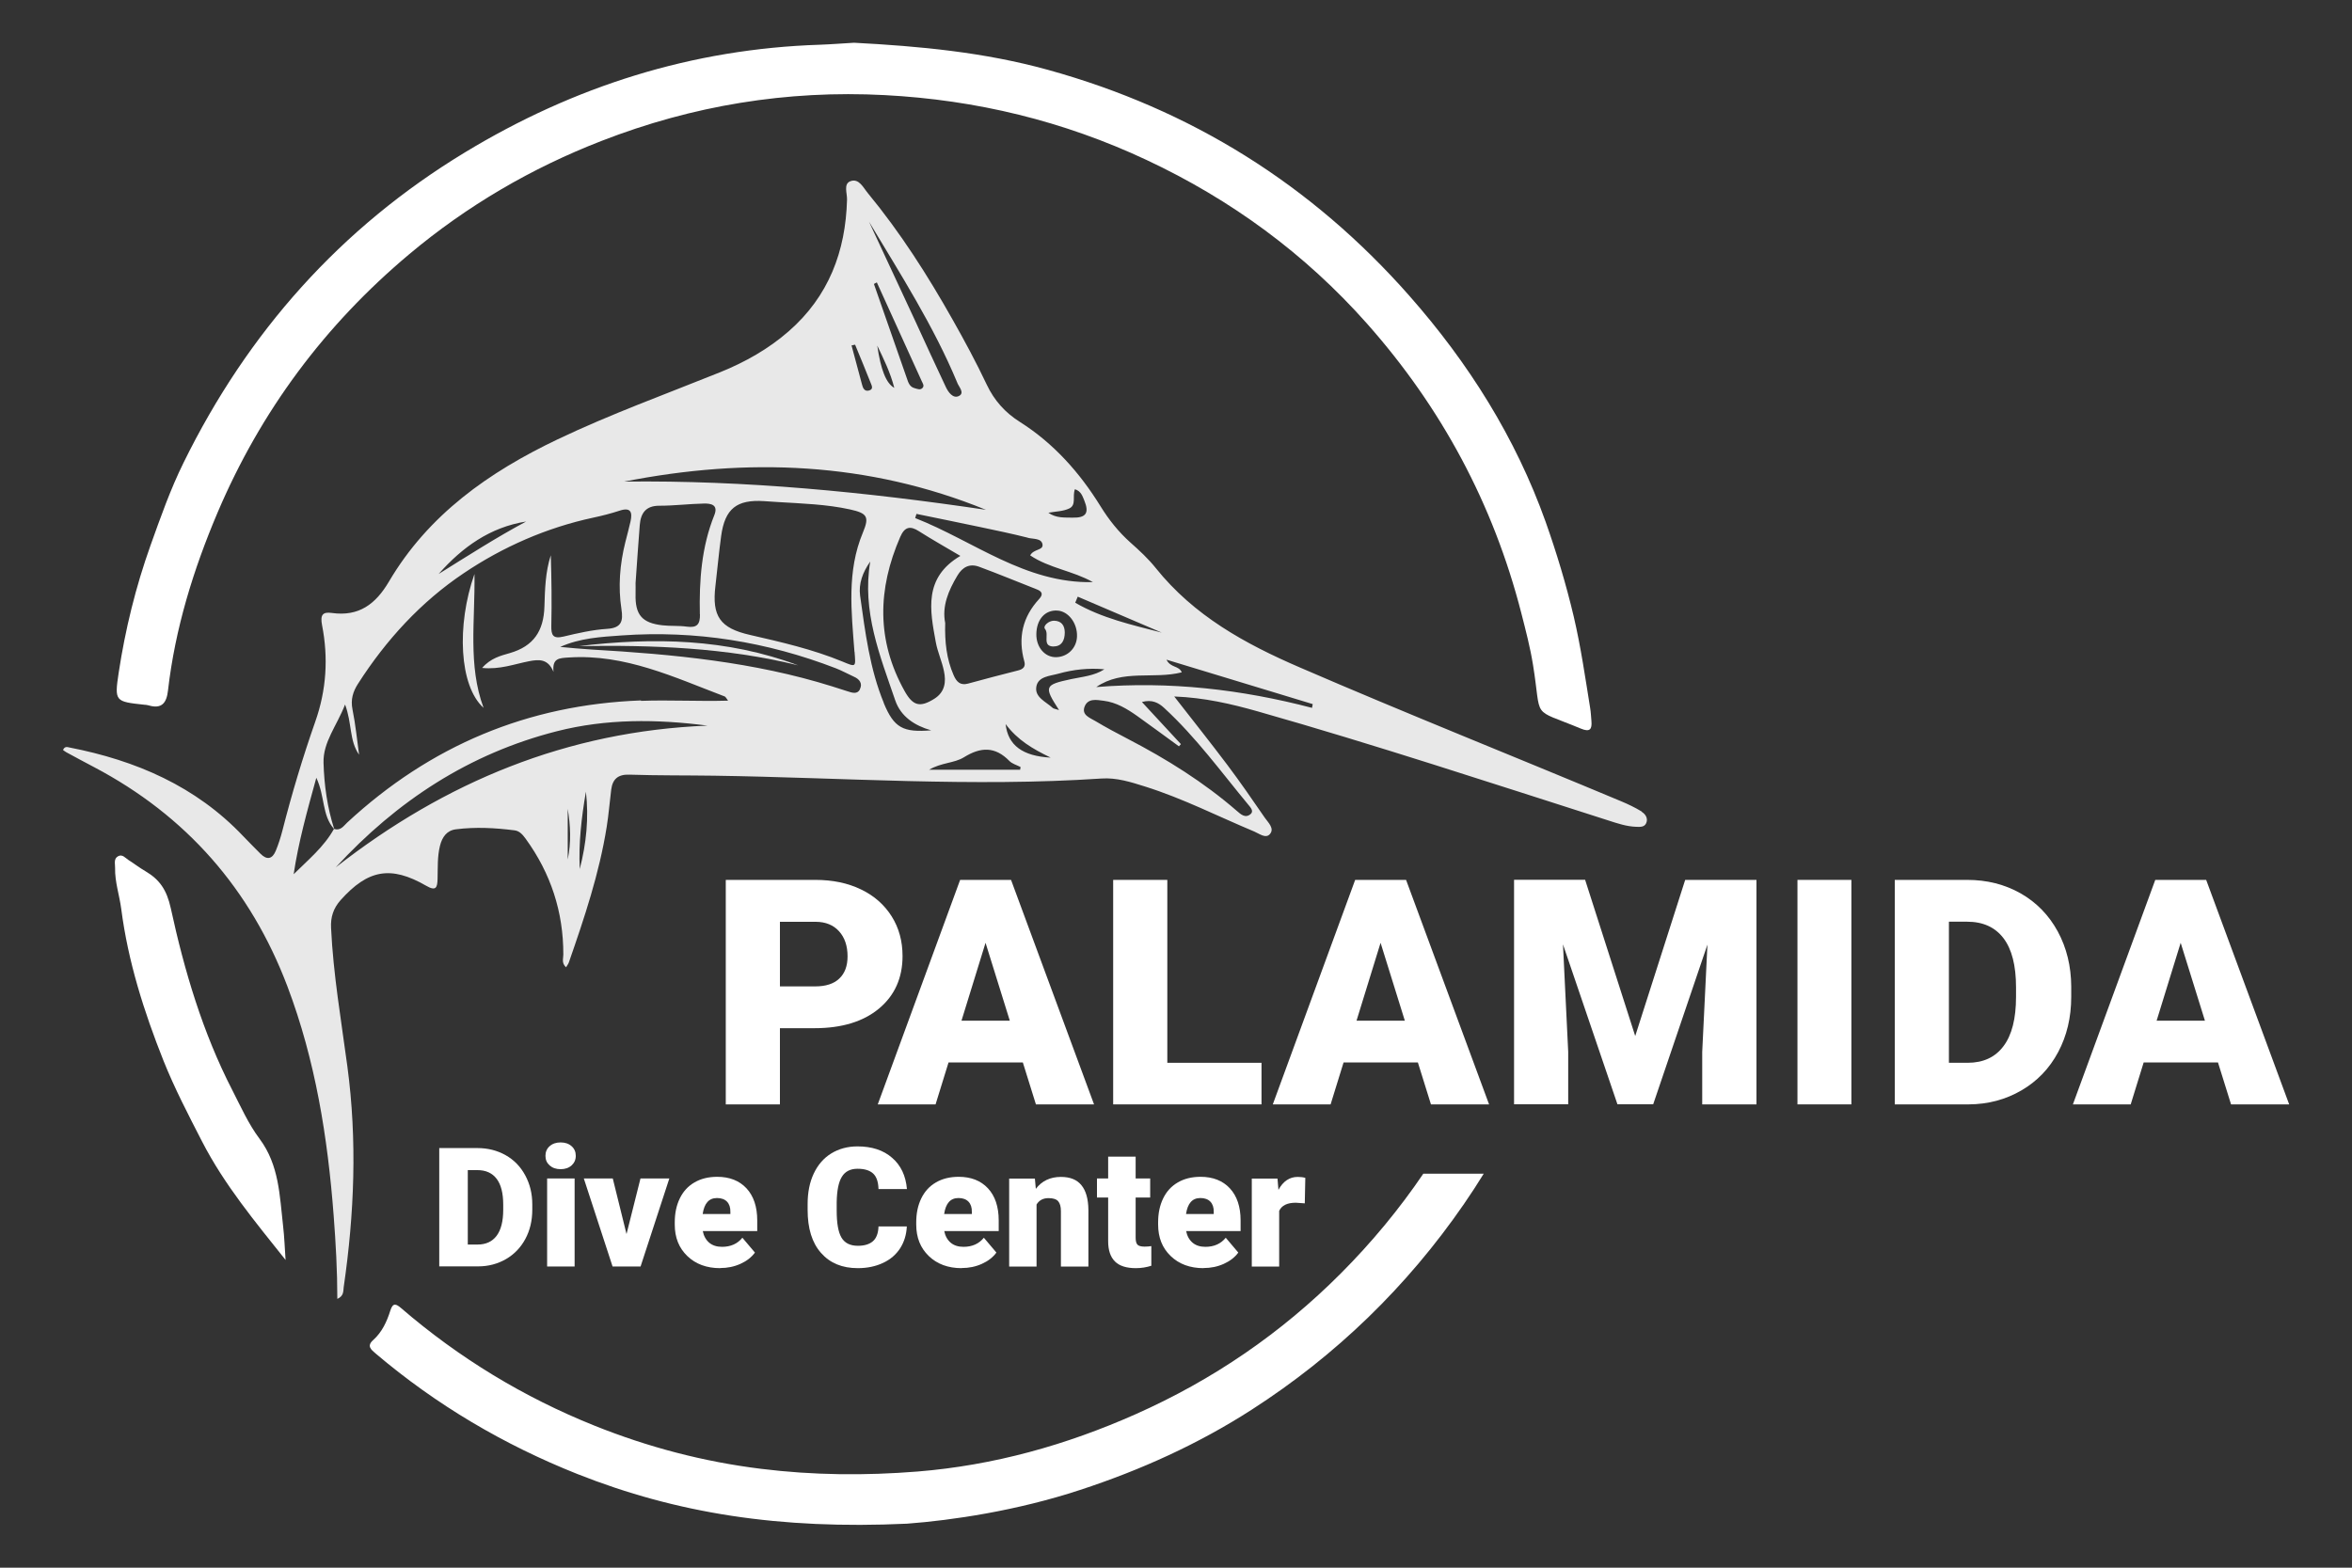
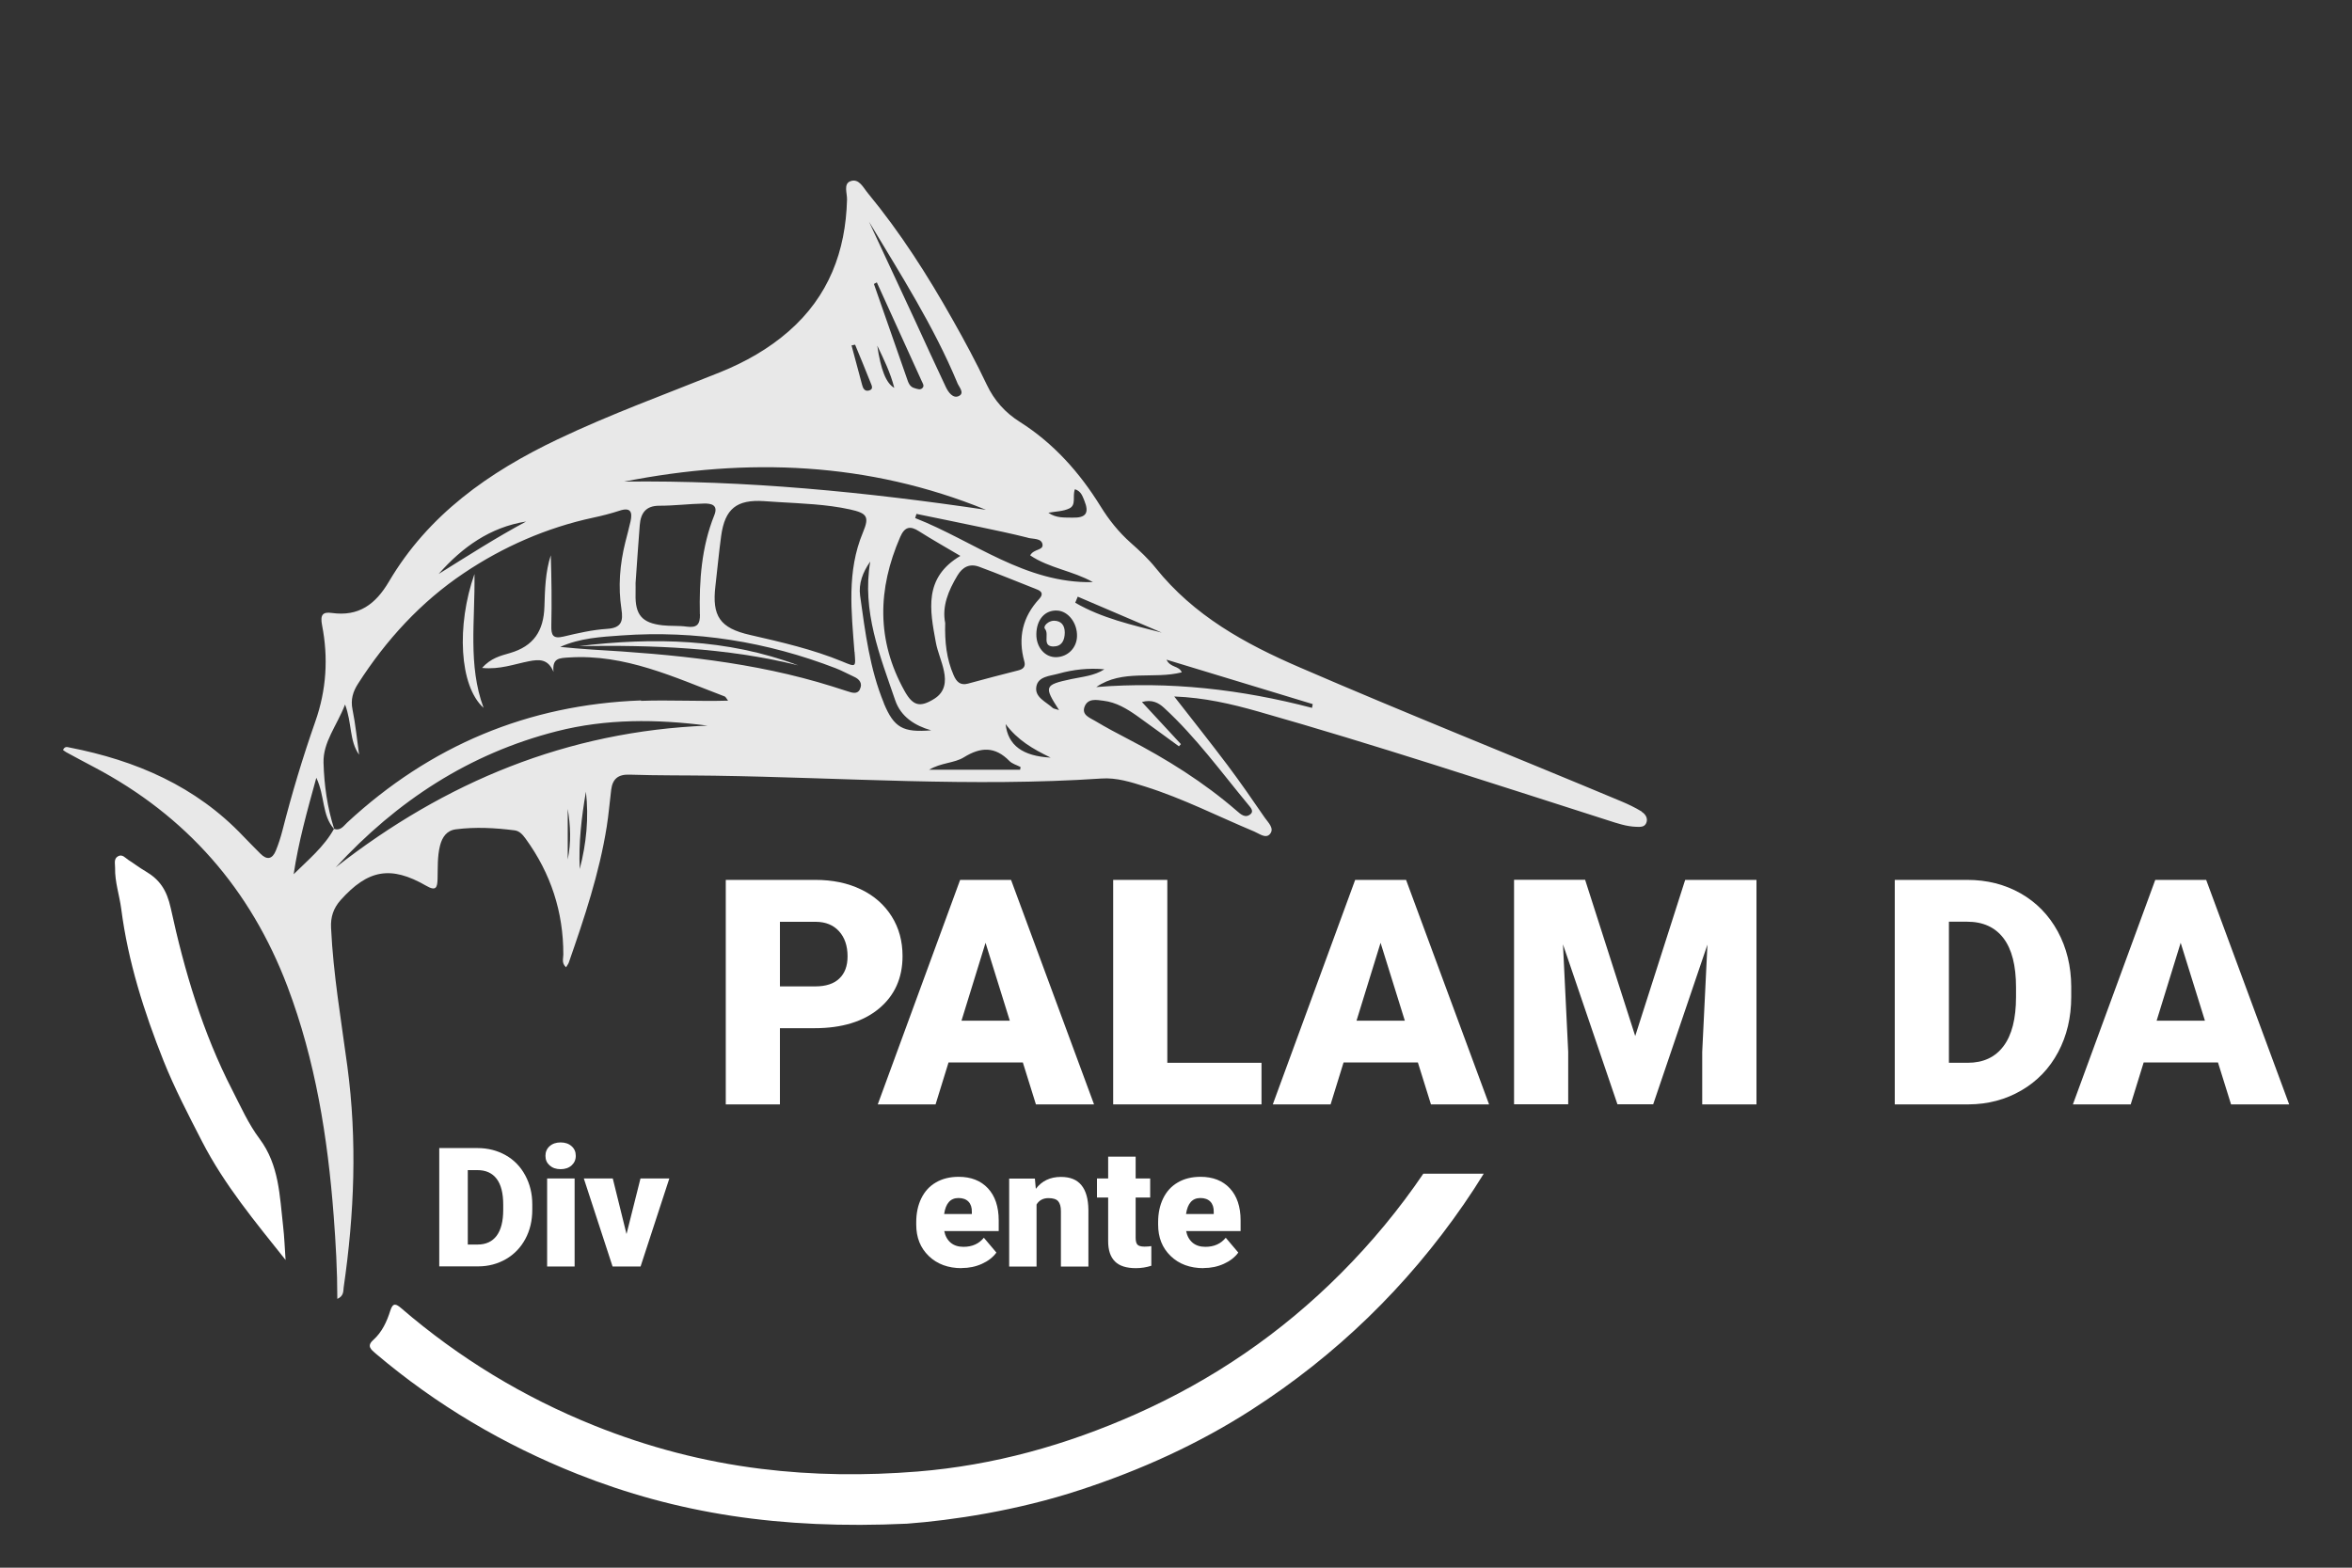
<svg xmlns="http://www.w3.org/2000/svg" id="Layer_1" viewBox="0 0 225 150">
  <rect x="0" y="0" width="225" height="150" fill="#333333" stroke="none" />
  <defs>
    <style>.cls-1{fill:#fff;}.cls-2{fill:#e8e8e8;}</style>
  </defs>
-   <path class="cls-1" d="m81.71,4.09c6.28.33,12.45.91,18.53,2.59,13.7,3.79,25.21,10.98,34.59,21.63,5.65,6.41,10.15,13.55,13.03,21.62,1.05,2.97,1.96,5.98,2.69,9.07.68,2.91,1.1,5.83,1.57,8.75.07.41.08.82.12,1.23.07.8-.14,1.1-1.02.73-4.86-2.02-3.69-.72-4.57-6.11-.27-1.67-.7-3.31-1.12-4.95-2.68-10.43-7.64-19.66-14.77-27.7-5.92-6.67-12.99-11.85-21.07-15.64-7.95-3.73-16.28-5.75-25.06-6.21-9.37-.49-18.39,1-27.08,4.38-6.7,2.6-12.87,6.2-18.41,10.85-8.08,6.78-14.2,15.01-18.33,24.72-2.32,5.47-4.06,11.1-4.74,17.02-.13,1.18-.59,1.8-1.86,1.42-.13-.04-.27-.05-.41-.06-2.78-.3-2.86-.31-2.45-3.04.63-4.16,1.63-8.23,3.05-12.21.96-2.68,1.9-5.36,3.16-7.91,6.13-12.47,15.02-22.48,26.92-29.69,10.42-6.32,21.73-9.91,33.97-10.3,1.1-.04,2.2-.13,3.25-.19Z" />
  <path class="cls-1" d="m27.33,120.57c-2.92-3.67-5.86-7.19-8-11.35-1.31-2.55-2.63-5.08-3.69-7.73-1.86-4.68-3.39-9.48-4.04-14.51-.17-1.32-.62-2.59-.59-3.94.01-.4-.16-.88.3-1.12.4-.21.68.17.97.36.54.34,1.05.74,1.6,1.06,1.39.81,2.07,1.8,2.46,3.57,1.3,5.99,3.05,11.89,5.88,17.39.81,1.58,1.55,3.25,2.61,4.66,1.88,2.52,1.92,5.45,2.25,8.33.13,1.09.16,2.18.24,3.28Z" />
  <path class="cls-2" d="m55.39,61.82c7.05-.11,14.07.14,20.96,1.84-6.81-2.56-13.84-2.69-20.96-1.84Z" />
  <path class="cls-2" d="m157.05,77.65c-.62-.38-1.29-.7-1.96-.98-10.24-4.29-20.56-8.4-30.75-12.81-5.26-2.27-10.12-4.95-13.77-9.5-.71-.89-1.56-1.68-2.42-2.44-1.14-1.02-2.07-2.18-2.87-3.48-2-3.23-4.48-6.02-7.73-8.08-1.38-.87-2.43-2.03-3.15-3.55-1-2.11-2.11-4.18-3.26-6.21-2.39-4.24-5-8.34-8.11-12.11-.45-.54-.86-1.46-1.68-1.15-.68.26-.3,1.15-.32,1.76-.13,4.96-1.76,9.25-5.56,12.58-1.95,1.71-4.19,2.97-6.59,3.94-5.19,2.09-10.46,4-15.52,6.41-6.59,3.14-12.38,7.21-16.16,13.63-1.27,2.15-2.87,3.35-5.45,2.99-.89-.13-1.13.19-.94,1.17.61,3.12.42,6.2-.65,9.23-1.2,3.42-2.24,6.89-3.14,10.41-.17.66-.38,1.32-.64,1.95-.33.79-.84.91-1.47.27-.54-.56-1.11-1.1-1.64-1.67-4.54-4.79-10.27-7.25-16.63-8.49-.19-.04-.45-.14-.61.24.09.06.19.15.3.21.89.48,1.77.96,2.67,1.43,8.82,4.65,14.97,11.67,18.5,20.99,2.67,7.06,3.85,14.43,4.42,21.92.2,2.62.35,5.25.35,7.97.64-.28.56-.75.61-1.12,1.02-7.03,1.3-14.05.35-21.13-.59-4.41-1.35-8.8-1.56-13.26-.05-1.02.22-1.86.91-2.64,2.61-2.92,4.79-3.34,8.19-1.38.96.56,1.07.15,1.09-.67.03-1.05-.03-2.11.23-3.15.21-.84.65-1.47,1.52-1.58,1.88-.24,3.76-.14,5.63.1.49.07.78.44,1.06.82,2.39,3.3,3.6,6.98,3.59,11.07,0,.38-.19.8.26,1.21.11-.18.22-.32.27-.47,1.48-4.25,2.91-8.51,3.62-12.97.19-1.18.28-2.37.43-3.55.13-1.02.65-1.48,1.75-1.44,2.71.09,5.42.06,8.12.1,12.34.18,24.68,1.1,37.03.27,1.44-.1,2.82.34,4.18.77,3.6,1.13,6.96,2.85,10.43,4.3.48.2,1.1.71,1.5.25.47-.54-.16-1.1-.48-1.56-1.17-1.7-2.34-3.4-3.58-5.05-1.62-2.15-3.29-4.25-5.09-6.56,2.89.11,5.46.71,8,1.43,11.26,3.2,22.37,6.87,33.52,10.43.87.28,1.74.58,2.67.61.37.01.78.05.96-.35.2-.45-.07-.86-.41-1.07Zm-45.91-17.12c-2.85-.74-5.74-1.38-8.28-2.86.08-.19.16-.39.24-.58,2.68,1.15,5.36,2.29,8.04,3.44Zm-13.15,2.75c.14.5-.1.75-.6.87-1.6.4-3.2.83-4.79,1.26-.74.2-1.1-.18-1.37-.8-.68-1.55-.86-3.18-.81-5-.32-1.59.3-3.09,1.17-4.54.5-.84,1.19-1.17,2.08-.84,1.85.68,3.67,1.44,5.51,2.16.52.2.63.48.24.91-1.6,1.73-2.06,3.72-1.43,5.99Zm-8.47-1.84c.17.94.59,1.83.78,2.77.22,1.03.1,2.01-.92,2.65-1.37.86-2.05.69-2.85-.75-2.7-4.84-2.58-9.75-.41-14.74.42-.96.94-1.09,1.79-.54,1.26.8,2.56,1.53,3.96,2.36-3.54,2.09-2.91,5.2-2.35,8.25Zm11.63-3.02c1.05.06,1.92,1.2,1.88,2.47-.03,1.11-.89,1.97-2,1.99-1.08.02-1.91-.96-1.89-2.21.02-1.41.84-2.32,2.01-2.25Zm1.14-9.77c.7-.33.28-1.17.54-1.84.59.19.72.66.89,1.06.5,1.22.18,1.69-1.13,1.66-.76-.02-1.55.06-2.3-.47.72-.13,1.42-.13,2-.41Zm-3.96,2.81c.5.13,1.3.02,1.4.63.09.59-.84.41-1.18,1.05,1.82,1.23,4.1,1.48,6,2.56-6.49.14-11.39-3.93-17-6.13.04-.13.08-.27.12-.4,2.03.42,4.07.83,6.1,1.26,1.52.32,3.05.64,4.56,1.02Zm-6.75-14.82c.16.39.74.98.13,1.26-.54.25-.99-.36-1.23-.87-1-2.11-1.97-4.24-2.95-6.37-1.46-3.15-2.93-6.3-4.4-9.45,3.02,5.04,6.19,9.99,8.45,15.42Zm-7.98-9.47c.09-.05.19-.1.28-.15,1.43,3.15,2.87,6.31,4.3,9.46.09.2.26.43.08.63-.22.25-.51.1-.77.03-.47-.12-.6-.54-.73-.92-1.06-3.02-2.11-6.03-3.16-9.05Zm1.95,9.94c-.78-.43-1.29-1.72-1.63-4.04.62,1.29,1.25,2.56,1.63,4.04Zm-3.75-4.13c.5,1.21,1,2.41,1.48,3.63.11.28.32.64-.17.76-.4.1-.56-.23-.64-.55-.34-1.25-.67-2.51-1.01-3.77.11-.02.23-.05.34-.07Zm12.52,15.8c-11.47-1.7-22.99-2.84-34.61-2.7,11.78-2.32,23.36-1.89,34.61,2.7Zm-12.57,13.59c.11,1.47.18,1.49-1.16.93-2.86-1.18-5.85-1.86-8.85-2.55-2.86-.65-3.65-1.79-3.3-4.69.19-1.59.33-3.2.55-4.79.36-2.6,1.49-3.49,4.1-3.32.46.03.92.06,1.37.09,2.29.14,4.59.21,6.84.7,1.67.37,1.88.7,1.25,2.21-1.56,3.72-1.1,7.58-.81,11.41Zm-14.79-3.61c.02.97-.27,1.33-1.25,1.2-.77-.11-1.56-.04-2.34-.13-1.96-.22-2.62-1.01-2.57-2.99.01-.46,0-.92,0-1.05.15-2.07.26-3.81.4-5.54.09-1.14.57-1.87,1.89-1.86,1.42,0,2.84-.18,4.26-.21.66-.01,1.39.11.98,1.12-1.22,3.04-1.45,6.24-1.38,9.47Zm-16.63-8.86c-2.87,1.54-5.61,3.3-8.37,5.02,2.26-2.56,4.91-4.47,8.37-5.02Zm-22.24,33.76c.46-3.08,1.28-6.02,2.17-9.24.84,1.78.53,3.59,1.69,4.89-.96,1.73-2.47,2.96-3.87,4.35Zm26.22-1.42v-4.85c.26,1.58.34,3.21,0,4.85Zm1.15.91c-.12-2.49.17-4.95.59-7.4.29,2.51.04,4.97-.59,7.4Zm-23.34-.16c5.84-6.35,12.77-10.89,21.14-13.02,4.74-1.21,9.56-1.17,14.42-.54-13.39.53-25.1,5.38-35.56,13.56Zm29.19-15.97c-10.83.4-20.16,4.34-28.09,11.68-.35.33-.64.81-1.25.62-.66-2.05-.96-4.19-1.02-6.33-.06-1.98,1.26-3.52,2.06-5.58.68,1.82.39,3.45,1.34,4.8-.2-1.44-.34-2.9-.63-4.33-.19-.94.04-1.7.53-2.46,2.68-4.19,6.03-7.84,10.12-10.58,3.73-2.51,7.91-4.35,12.38-5.31.85-.18,1.7-.4,2.53-.67,1.06-.35,1.23.15,1.04,1.02-.15.67-.33,1.33-.5,2-.53,2.12-.7,4.26-.37,6.42.17,1.11.02,1.78-1.36,1.87-1.41.09-2.81.41-4.19.74-1.01.24-1.18-.14-1.16-1.04.05-2.24.02-4.49-.05-6.74-.52,1.59-.56,3.27-.61,4.91-.07,2.33-1.03,3.79-3.31,4.45-.87.25-1.83.48-2.65,1.42,1.71.17,3.08-.37,4.48-.64.98-.19,1.83-.24,2.35,1.02-.13-1.31.51-1.32,1.47-1.38,5.38-.35,10.09,1.9,14.91,3.73.09.04.15.18.32.4-2.86.08-5.59-.08-8.32.02Zm20.96-1.07c-.26.52-.77.33-1.21.19-.48-.15-.96-.31-1.44-.46-7.5-2.35-15.24-3.08-23.03-3.53-1-.06-2-.16-3-.25,1.89-.85,3.9-.96,5.89-1.1,7.05-.5,13.88.6,20.47,3.14.6.23,1.16.55,1.74.81.55.24.84.66.57,1.19Zm2.29,1.34c-1.36-3.29-1.79-6.8-2.28-10.29-.16-1.15.25-2.25.97-3.27-.81,4.76.93,9.01,2.39,13.28.53,1.55,1.85,2.42,3.44,2.87-2.7.22-3.55-.24-4.53-2.59Zm13.03,6.36h-8.71c1.17-.69,2.41-.62,3.33-1.19,1.61-1,2.98-1.05,4.35.35.27.28.71.39,1.07.58-.01.08-.02.17-.04.25Zm-1.39-4.37c1.15,1.54,2.58,2.37,4.31,3.21-2.67-.14-4.09-1.17-4.31-3.21Zm5.11-1.34c-.36-.12-.51-.12-.6-.2-.65-.6-1.75-1.02-1.57-2.04.17-.99,1.3-1.01,2.11-1.24,1.43-.4,2.9-.56,4.4-.42-.98.63-2.1.71-3.18.94-2.56.55-2.63.69-1.16,2.96Zm18.15,9.11c.19.23.49.57.18.84-.51.44-.95.02-1.32-.3-3.17-2.75-6.7-4.95-10.41-6.88-1.06-.55-2.11-1.11-3.13-1.72-.51-.31-1.34-.57-1.02-1.39.32-.8,1.13-.64,1.81-.55,1.22.15,2.24.77,3.22,1.46,1.34.96,2.66,1.93,3.99,2.9.06-.07.12-.14.19-.21-1.2-1.3-2.4-2.59-3.73-4.03.97-.27,1.6.08,2.12.56,3.05,2.8,5.47,6.15,8.1,9.32Zm6.05-9.32c-6.77-1.77-13.63-2.56-20.64-1.99,2.53-1.74,5.49-.72,8.18-1.41-.27-.66-1.07-.41-1.46-1.21,4.79,1.46,9.39,2.85,13.99,4.25-.02.12-.05.24-.07.37Z" />
  <path class="cls-2" d="m45.39,54.92c-1.73,4.91-1.46,10.72.87,12.81-1.51-4.09-.8-8.32-.87-12.81Z" />
  <path class="cls-2" d="m100.8,61.85c.78,0,1.05-.6,1.06-1.31,0-.71-.33-1.14-1.04-1.15-.5,0-1.08.51-.85.79.44.53-.34,1.68.84,1.68Z" />
  <path class="cls-1" d="m42.02,121.18v-11.33h3.65c1,0,1.9.23,2.7.68.8.45,1.42,1.09,1.87,1.92.45.83.68,1.75.68,2.78v.52c0,1.04-.22,1.97-.66,2.79-.44.82-1.06,1.47-1.85,1.93-.8.46-1.68.7-2.67.7h-3.73Zm2.73-9.22v7.12h.95c.78,0,1.39-.28,1.81-.84.42-.56.63-1.39.63-2.49v-.49c0-1.09-.21-1.92-.63-2.47-.42-.55-1.03-.83-1.84-.83h-.92Z" />
  <path class="cls-1" d="m52.18,110.59c0-.37.13-.68.4-.92.27-.24.62-.36,1.05-.36s.78.12,1.05.36c.27.24.4.54.4.92s-.14.68-.4.92c-.27.24-.62.36-1.05.36s-.78-.12-1.05-.36c-.27-.24-.4-.54-.4-.92Zm2.79,10.59h-2.63v-8.42h2.63v8.42Z" />
  <path class="cls-1" d="m59.94,118.06l1.33-5.3h2.76l-2.75,8.42h-2.68l-2.75-8.42h2.77l1.31,5.3Z" />
-   <path class="cls-1" d="m68.89,121.34c-1.29,0-2.34-.39-3.14-1.16s-1.2-1.77-1.2-3.01v-.22c0-.86.16-1.62.48-2.28.32-.66.78-1.17,1.4-1.53.61-.36,1.34-.54,2.18-.54,1.18,0,2.12.37,2.8,1.1s1.03,1.76,1.03,3.07v1.02h-5.21c.09.47.3.84.61,1.11.32.27.73.4,1.23.4.83,0,1.48-.29,1.95-.87l1.2,1.42c-.33.45-.79.81-1.39,1.08s-1.24.4-1.93.4Zm-.3-6.71c-.77,0-1.22.51-1.37,1.53h2.65v-.2c.01-.42-.1-.75-.32-.98s-.54-.35-.96-.35Z" />
-   <path class="cls-1" d="m86.75,117.35c-.04.79-.25,1.48-.64,2.09-.39.6-.93,1.07-1.64,1.4-.7.33-1.51.5-2.41.5-1.49,0-2.66-.48-3.52-1.46-.86-.97-1.28-2.34-1.28-4.11v-.56c0-1.11.19-2.08.58-2.91.39-.83.94-1.48,1.67-1.93.73-.45,1.57-.68,2.52-.68,1.37,0,2.48.36,3.31,1.09.84.72,1.31,1.72,1.42,2.99h-2.72c-.02-.69-.19-1.19-.52-1.49-.33-.3-.82-.45-1.49-.45s-1.18.25-1.49.76c-.32.51-.48,1.32-.5,2.44v.8c0,1.21.15,2.07.46,2.59s.83.78,1.57.78c.63,0,1.11-.15,1.44-.44s.51-.77.53-1.41h2.72Z" />
  <path class="cls-1" d="m91.99,121.34c-1.29,0-2.34-.39-3.14-1.16s-1.2-1.77-1.2-3.01v-.22c0-.86.16-1.62.48-2.28.32-.66.78-1.17,1.4-1.53.61-.36,1.34-.54,2.18-.54,1.18,0,2.12.37,2.8,1.1s1.03,1.76,1.03,3.07v1.02h-5.21c.09.47.3.84.61,1.11.32.27.73.4,1.23.4.83,0,1.48-.29,1.95-.87l1.2,1.42c-.33.45-.79.81-1.39,1.08s-1.24.4-1.93.4Zm-.3-6.71c-.77,0-1.22.51-1.37,1.53h2.65v-.2c.01-.42-.1-.75-.32-.98s-.54-.35-.96-.35Z" />
  <path class="cls-1" d="m99,112.76l.09.99c.58-.76,1.38-1.14,2.4-1.14.88,0,1.53.26,1.96.79.43.52.66,1.31.67,2.37v5.42h-2.63v-5.31c0-.43-.09-.74-.26-.94-.17-.2-.48-.3-.93-.3-.51,0-.89.2-1.14.61v5.94h-2.62v-8.42h2.46Z" />
  <path class="cls-1" d="m108.64,110.67v2.09h1.39v1.82h-1.39v3.85c0,.32.06.54.17.66.11.12.34.19.68.19.26,0,.48-.02.65-.05v1.88c-.47.15-.96.23-1.48.23-.9,0-1.57-.21-2-.64-.43-.43-.65-1.07-.65-1.94v-4.18h-1.07v-1.82h1.07v-2.09h2.62Z" />
  <path class="cls-1" d="m115.13,121.34c-1.29,0-2.34-.39-3.14-1.16s-1.2-1.77-1.2-3.01v-.22c0-.86.16-1.62.48-2.28.32-.66.78-1.17,1.4-1.53.61-.36,1.34-.54,2.18-.54,1.18,0,2.12.37,2.8,1.1s1.03,1.76,1.03,3.07v1.02h-5.21c.09.47.3.84.61,1.11.32.27.73.4,1.23.4.83,0,1.48-.29,1.95-.87l1.2,1.42c-.33.45-.79.81-1.39,1.08s-1.24.4-1.93.4Zm-.3-6.71c-.77,0-1.22.51-1.37,1.53h2.65v-.2c.01-.42-.1-.75-.32-.98s-.54-.35-.96-.35Z" />
-   <path class="cls-1" d="m124.82,115.14l-.86-.06c-.82,0-1.35.26-1.59.78v5.33h-2.62v-8.42h2.46l.09,1.08c.44-.82,1.06-1.24,1.84-1.24.28,0,.52.03.73.09l-.05,2.44Z" />
  <path class="cls-1" d="m74.61,98.38v7.29h-5.18v-21.48h8.57c1.64,0,3.1.3,4.36.91,1.26.6,2.24,1.47,2.94,2.58s1.04,2.38,1.04,3.8c0,2.09-.75,3.77-2.25,5.02-1.5,1.25-3.56,1.88-6.17,1.88h-3.3Zm0-4h3.39c1,0,1.77-.25,2.29-.75.53-.5.79-1.21.79-2.12,0-1-.27-1.8-.81-2.4-.54-.6-1.28-.9-2.21-.91h-3.45v6.2Z" />
  <path class="cls-1" d="m97.84,101.66h-7.1l-1.24,4.01h-5.53l7.88-21.48h4.87l7.94,21.48h-5.56l-1.25-4.01Zm-5.86-4h4.62l-2.32-7.45-2.3,7.45Z" />
  <path class="cls-1" d="m111.67,101.69h9.01v3.98h-14.19v-21.48h5.18v17.5Z" />
  <path class="cls-1" d="m135.63,101.66h-7.1l-1.24,4.01h-5.53l7.88-21.48h4.87l7.94,21.48h-5.56l-1.25-4.01Zm-5.86-4h4.62l-2.32-7.45-2.3,7.45Z" />
  <path class="cls-1" d="m151.64,84.19l4.79,14.94,4.78-14.94h6.82v21.48h-5.19v-5.02l.5-10.27-5.19,15.28h-3.42l-5.21-15.3.5,10.28v5.02h-5.18v-21.48h6.8Z" />
-   <path class="cls-1" d="m177.11,105.67h-5.16v-21.48h5.16v21.48Z" />
  <path class="cls-1" d="m181.26,105.67v-21.48h6.92c1.9,0,3.6.43,5.12,1.29,1.51.86,2.7,2.08,3.55,3.64.85,1.57,1.28,3.33,1.29,5.27v.99c0,1.97-.42,3.73-1.25,5.29-.83,1.56-2,2.78-3.51,3.66-1.51.88-3.19,1.33-5.05,1.34h-7.07Zm5.18-17.48v13.5h1.8c1.48,0,2.63-.53,3.42-1.59.8-1.06,1.2-2.63,1.2-4.71v-.93c0-2.07-.4-3.64-1.2-4.69-.8-1.05-1.96-1.58-3.48-1.58h-1.74Z" />
  <path class="cls-1" d="m212.17,101.66h-7.1l-1.24,4.01h-5.53l7.88-21.48h4.87l7.94,21.48h-5.56l-1.25-4.01Zm-5.86-4h4.62l-2.32-7.45-2.3,7.45Z" />
  <path class="cls-1" d="m136.16,112.3c-2.3,3.39-4.93,6.57-7.89,9.54-5.69,5.71-12.24,10.19-19.62,13.47-6.66,2.96-13.59,4.9-20.88,5.49-5,.4-9.98.36-14.97-.26-5.5-.68-10.8-2.07-15.93-4.13-6.78-2.72-12.95-6.47-18.49-11.24-.47-.4-.79-.57-1.04.23-.33,1.05-.79,2.06-1.64,2.82-.64.57-.21.91.25,1.3,5.79,4.91,12.25,8.72,19.29,11.52,9.46,3.75,19.32,5.32,31.53,4.75,4.28-.32,10.49-1.23,16.56-3.23,5.8-1.9,11.3-4.39,16.4-7.67,8.07-5.19,14.87-11.78,20.32-19.69.66-.96,1.29-1.92,1.89-2.9h-5.8Z" />
</svg>